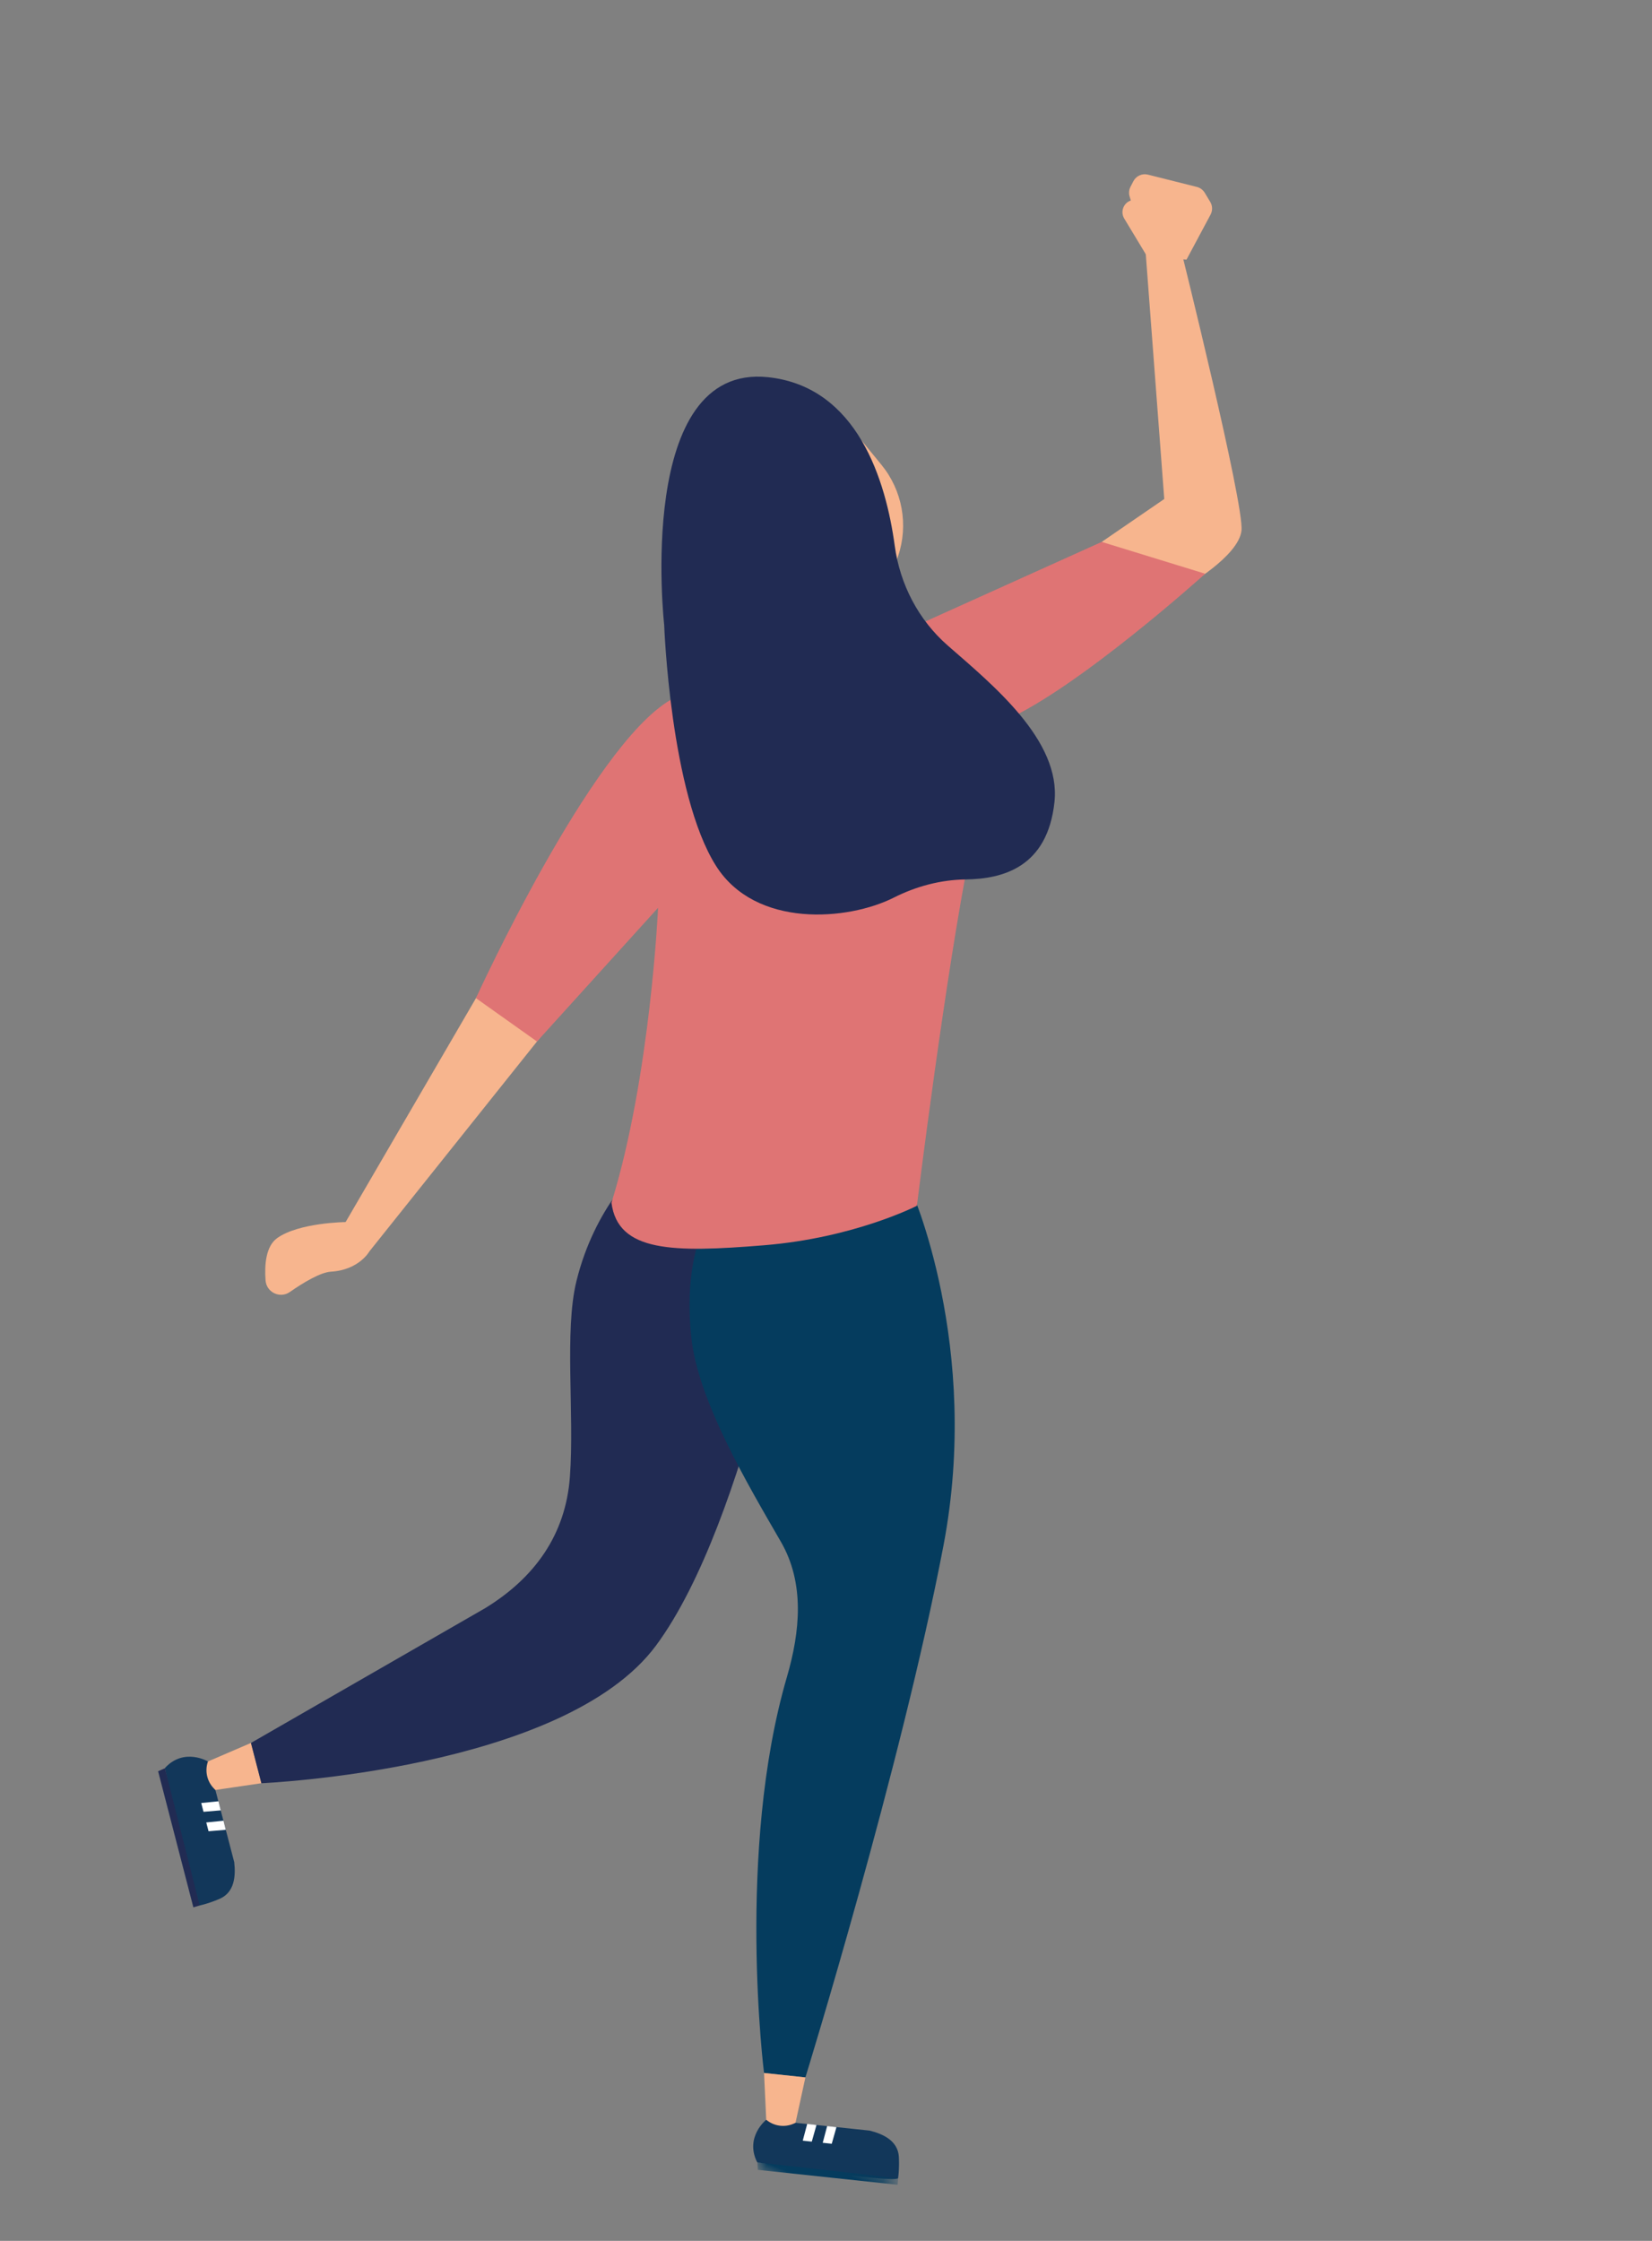
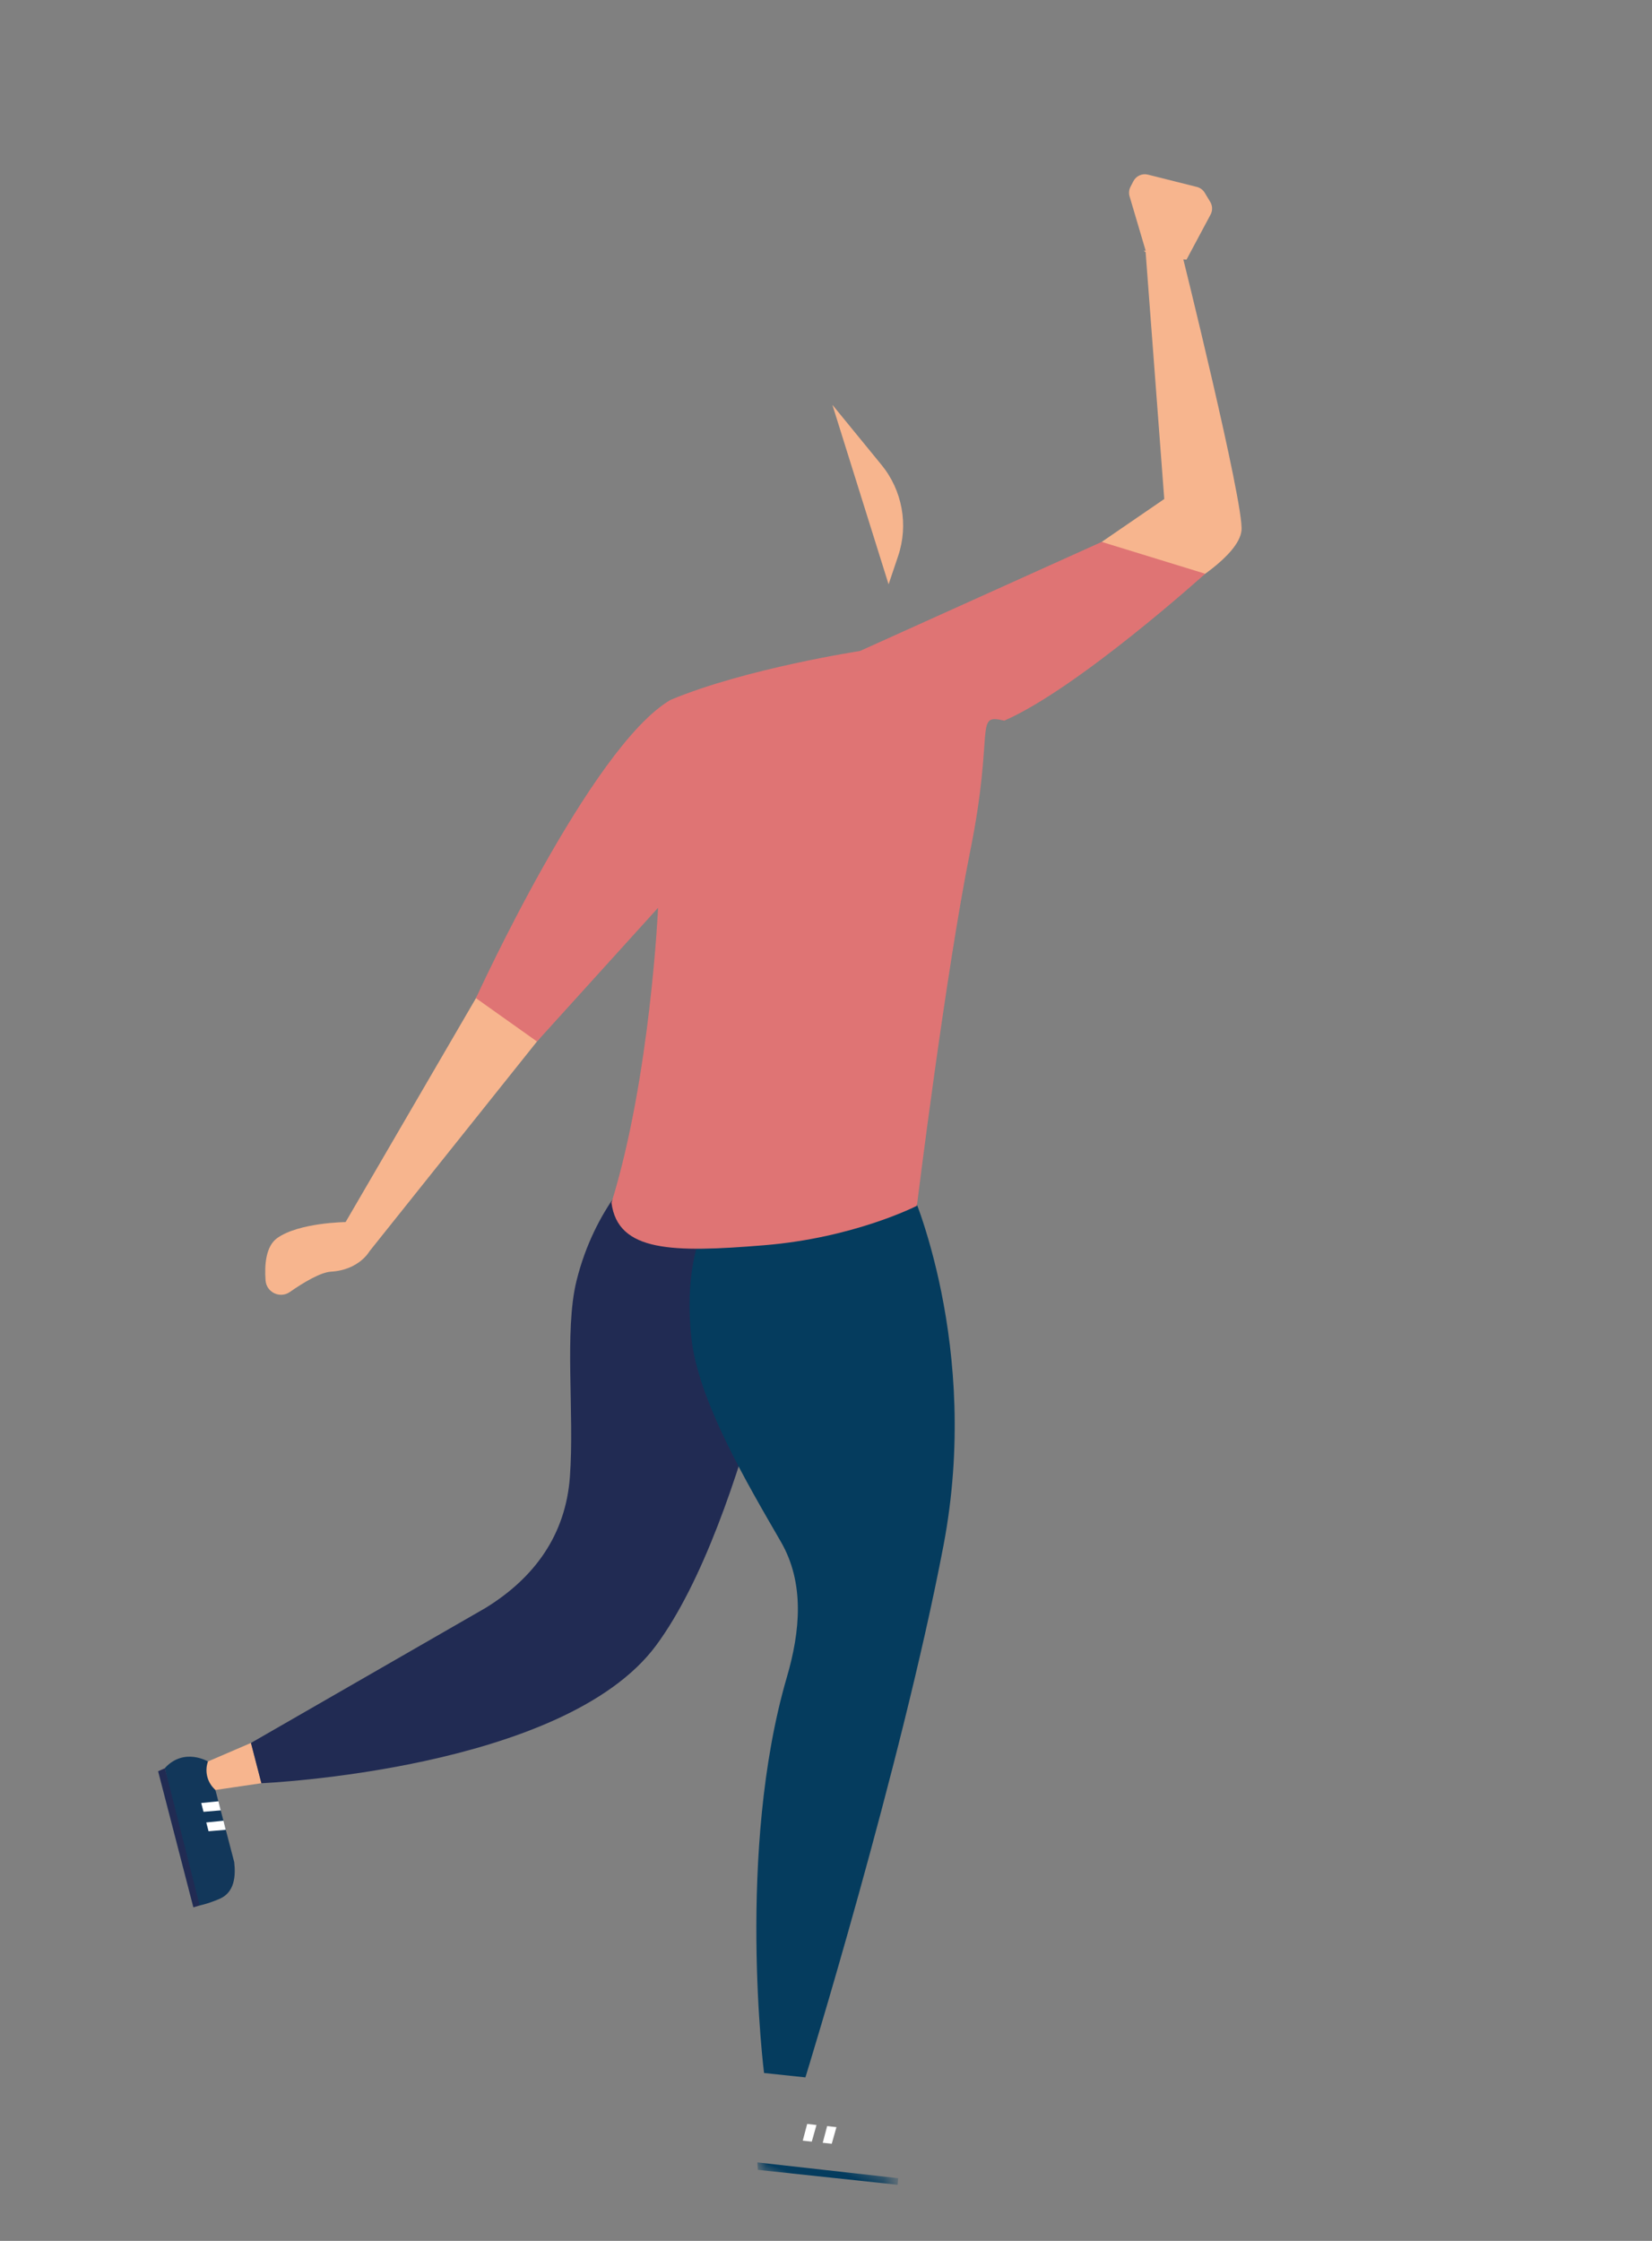
<svg xmlns="http://www.w3.org/2000/svg" xmlns:xlink="http://www.w3.org/1999/xlink" width="87px" height="118px" viewBox="0 0 87 118" version="1.1">
  <rect x="0" y="0" width="87" height="118" fill="#808080" stroke="none" />
  <title>784C5109-A728-4249-97DD-093AA926FF8D</title>
  <defs>
    <polygon id="path-1" points="0 0.008 2.361 0.008 2.361 7.296 0 7.296" />
  </defs>
  <g id="Page-1" stroke="none" stroke-width="1" fill="none" fill-rule="evenodd">
    <g id="Healthtread-case-upd" transform="translate(-753, -3646)">
      <g id="COLORS-Copy" transform="translate(245, 3453)">
        <g id="girl" transform="translate(551.968, 251.738) rotate(-68) translate(-551.968, -251.738) translate(498.968, 226.738)">
          <path d="M9.092,7.131 L4.695,10.399 C4.05,10.75 3.233,11.012 2.622,10.417 C2.622,10.417 2.214,10.025 1.896,9.568 C1.871,9.209 7.912,5.162 7.912,5.162 L7.958,5.172 C9.312,5.707 9.092,7.131 9.092,7.131" id="Fill-35" fill="#12375A" />
          <polygon id="Fill-37" fill="#212B53" points="1.896 9.568 7.912 5.163 7.63 4.89 1.681 9.296" />
          <polygon id="Fill-39" fill="#FFFFFF" points="7.355 8.429 6.956 8.719 6.546 7.907 6.93 7.622" />
          <polygon id="Fill-41" fill="#FFFFFF" points="6.505 9.058 6.106 9.348 5.696 8.537 6.08 8.252" />
          <path d="M10.844,8.865 L9.092,7.131 C8.562,7.155 8.092,7.48 7.884,7.968 L7.846,8.057 L9.083,10.169 L10.844,8.865 Z" id="Fill-43" fill="#F7B58E" />
          <path d="M46.637,16.487 C46.637,16.487 43.847,15.068 39.814,15.648 C37.131,16.033 33.312,18.168 30.131,19.189 C27.221,20.124 24.509,19.464 22.051,17.647 L10.844,8.865 L9.083,10.169 C9.083,10.169 15.68,24.682 23.605,26.726 C31.53,28.77 47.172,25.331 47.172,25.331 L46.637,16.487 Z" id="Fill-45" fill="#212B53" />
          <path d="M52.489,5.282 L38.142,3.212 C38.142,3.212 37.201,0.949 36.015,0.19 C35.394,-0.207 34.463,0.085 33.715,0.454 C33.148,0.733 33.099,1.524 33.629,1.869 C34.351,2.34 35.194,2.974 35.433,3.478 C36.068,4.816 37.183,4.953 37.183,4.953 L52.333,9.472 L52.489,5.282 Z" id="Fill-47" fill="#F7B58E" />
          <path d="M102.205,24.791 C101.885,24.215 101.584,23.627 101.305,23.023 L101.281,23.143 L89.595,28.923 L86.267,26.715 L85.718,31.674 C85.718,31.674 88.256,33.693 89.582,33.315 C90.907,32.937 102.027,24.871 102.027,24.871 L102.205,24.791 Z" id="Fill-49" fill="#F7B58E" />
          <path d="M46.559,21.067 C46.559,21.067 43.942,19.914 39.326,22.37 C36.379,23.937 33.272,28.017 31.117,30.777 C29.572,32.755 27.128,33.485 24.63,33.735 C15.136,34.685 4.852,40.429 4.852,40.429 L5.453,42.536 C5.453,42.536 22.511,41.09 34.134,38.788 C44.614,36.713 50.905,30.181 51.011,30.051 L46.559,21.067 Z" id="Fill-51" fill="#053C5E" />
          <path d="M70.046,8.777 C66.207,5.801 51.646,5.16 51.646,5.16 L50.734,8.995 L59.651,12.27 C59.651,12.27 51.254,15.232 44.331,15.813 C42.039,17.1 43.112,19.813 45.262,24.095 C47.411,28.377 50.208,30.786 50.208,30.786 C50.208,30.786 62.122,27.6 68.577,26.393 C75.031,25.185 75.373,23.837 75.617,25.482 C78.634,28.446 86.754,32.396 86.754,32.396 L86.267,26.715 L76.17,17.061 C76.17,17.061 73.06,11.82 70.046,8.777" id="Fill-53" fill="#DF7474" />
          <path d="M87.647,10.859 L85.683,14.443 C84.849,15.964 83.291,16.95 81.559,17.053 L79.991,17.145 L87.647,10.859 Z" id="Fill-55" fill="#F7B58E" />
-           <path d="M87.727,7.175 C85.79,0.385 73.579,6.99 73.579,6.99 C73.579,6.99 65.469,10.611 62.841,14.272 C60.567,17.44 62.766,21.799 64.8,23.581 C65.794,24.452 66.595,25.518 67.106,26.736 C67.856,28.522 69.301,30.49 72.639,29.538 C75.78,28.642 77.14,24.199 78.172,21.236 C78.844,19.305 80.215,17.701 81.991,16.687 C84.982,14.98 89.029,11.742 87.727,7.175" id="Fill-57" fill="#212B53" />
-           <path d="M2.613,41.458 L4.123,46.723 C4.225,47.45 4.183,48.308 3.411,48.67 C3.411,48.67 2.9,48.914 2.361,49.051 C2.016,48.948 0.355,41.869 0.355,41.869 L0.38,41.829 C1.357,40.75 2.613,41.458 2.613,41.458" id="Fill-59" fill="#12375A" />
          <g id="Group-63" transform="translate(0, 41.861)">
            <mask id="mask-2" fill="white">
              <use xlink:href="#path-1" />
            </mask>
            <g id="Clip-62" />
            <polygon id="Fill-61" fill="#053C5E" mask="url(#mask-2)" points="2.361 7.19 0.355 0.008 -3.10841288e-05 0.176 2.03 7.296" />
          </g>
          <polygon id="Fill-64" fill="#FFFFFF" points="3.216 43.541 3.347 44.016 2.443 44.114 2.312 43.654" />
          <polygon id="Fill-66" fill="#FFFFFF" points="3.506 44.558 3.637 45.033 2.733 45.131 2.602 44.671" />
-           <path d="M4.852,40.429 L2.613,41.458 C2.448,41.962 2.588,42.516 2.971,42.883 L3.041,42.949 L5.453,42.536 L4.852,40.429 Z" id="Fill-68" fill="#F7B58E" />
          <path d="M101.724,25.287 L104.401,25.574 C104.637,25.597 104.868,25.495 105.009,25.306 L105.346,24.858 C105.453,24.714 105.5,24.535 105.475,24.357 L105.11,21.728 C105.067,21.417 104.815,21.175 104.502,21.146 L104.173,21.115 C103.998,21.099 103.824,21.15 103.687,21.26 L101.07,23.34 L101.724,25.287 Z" id="Fill-70" fill="#F7B58E" />
-           <path d="M101.07,23.34 L102.499,21.436 C102.75,21.102 103.247,21.088 103.516,21.408 L104.181,22.201 C104.358,22.412 103.834,23.808 103.834,23.808 C103.834,23.808 102.743,23.713 103.355,22.486 C103.168,22.457 102.93,22.186 102.93,22.186 C102.93,22.186 103.047,23.837 101.542,24.746 L101.07,23.34 Z" id="Fill-72" fill="#F7B58E" />
        </g>
      </g>
    </g>
  </g>
</svg>